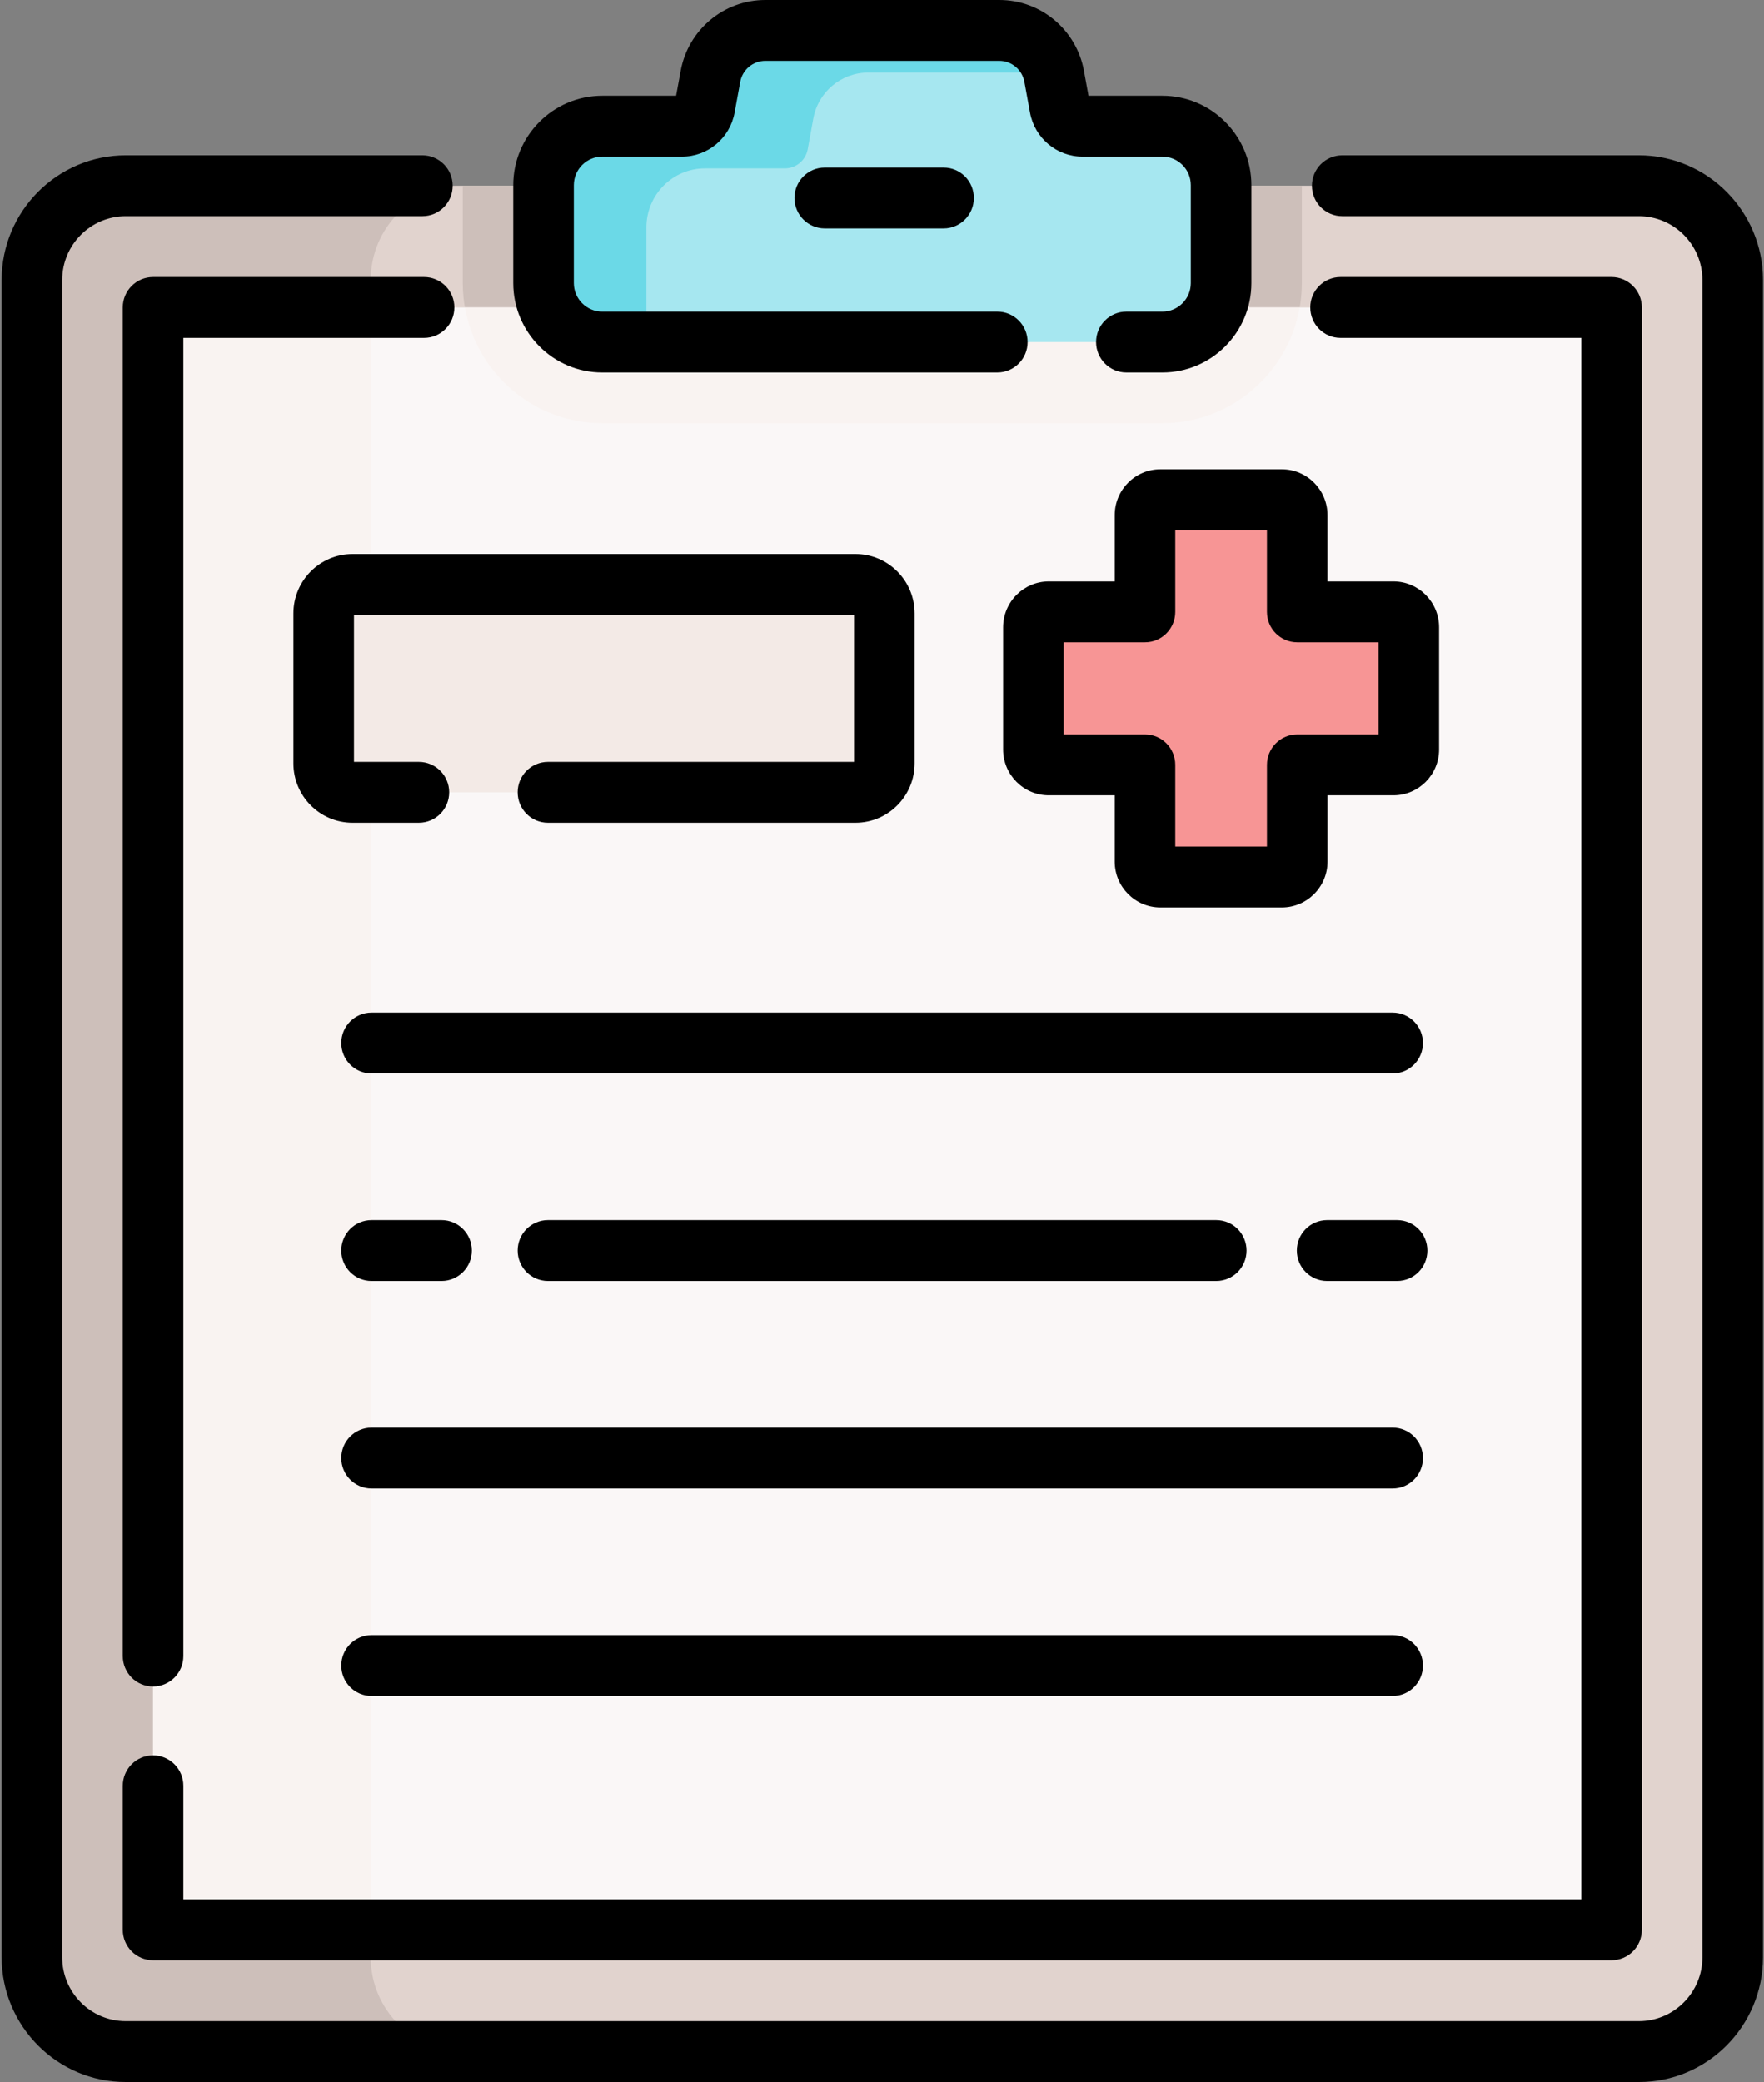
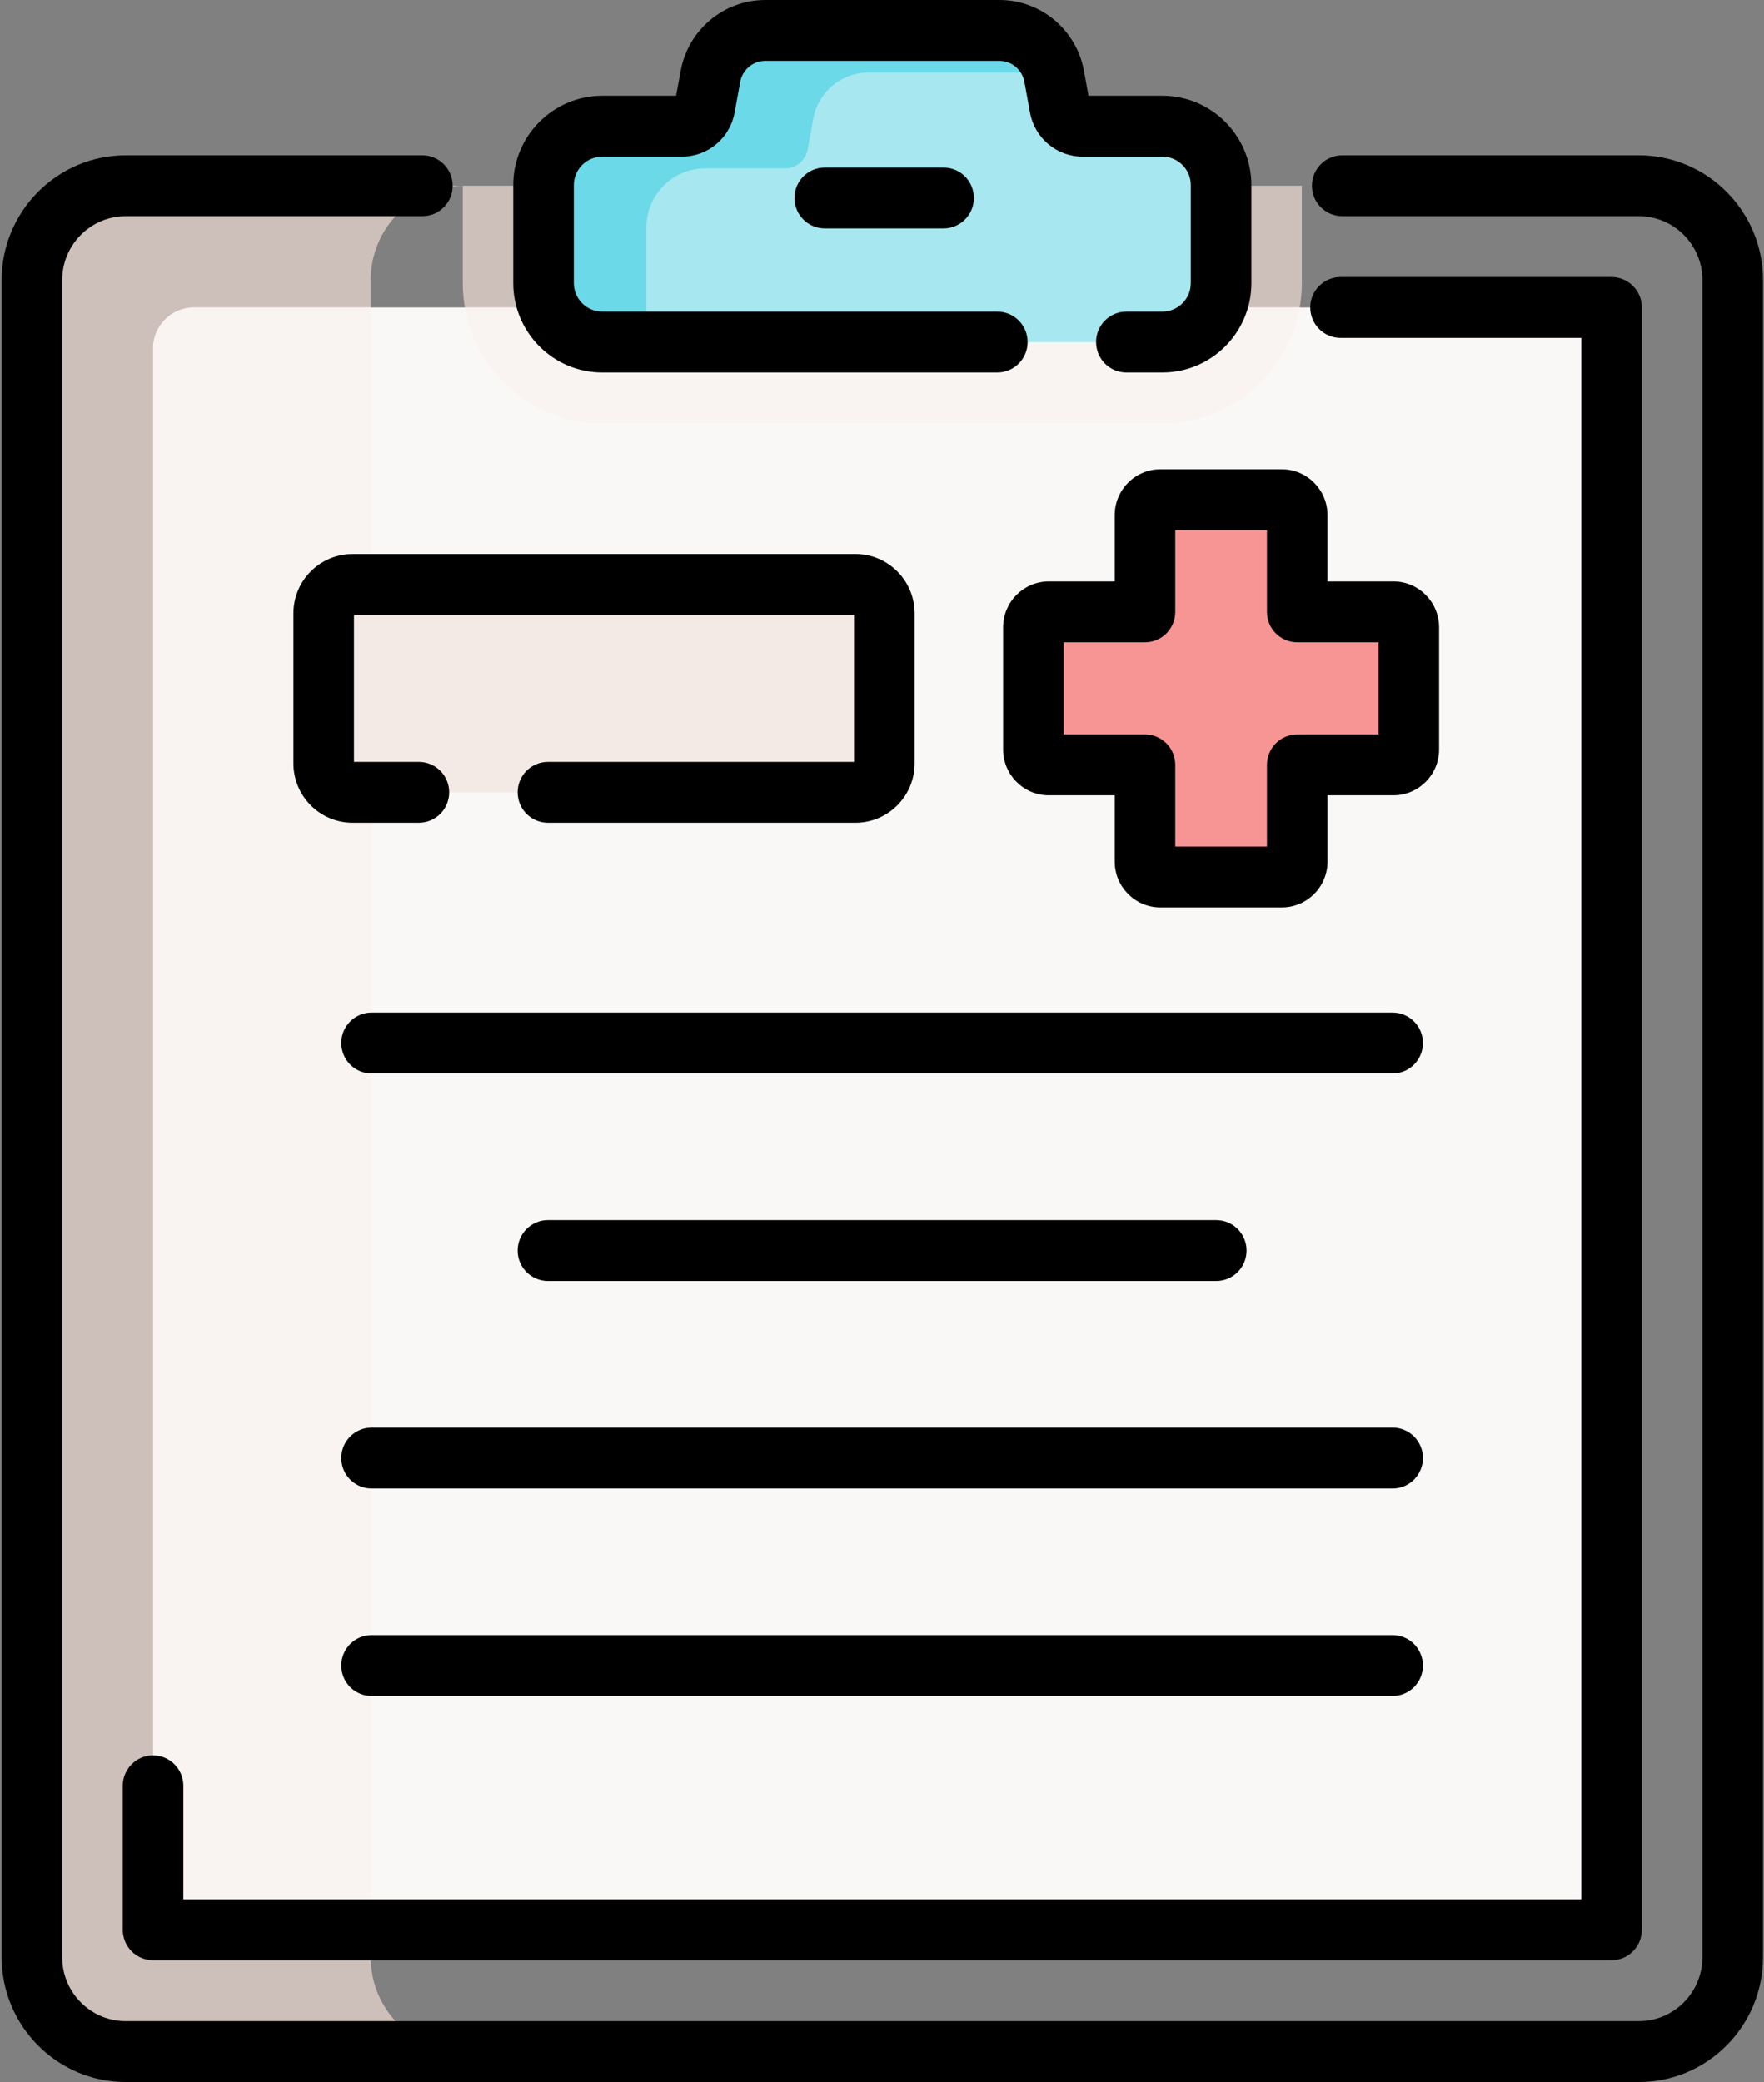
<svg xmlns="http://www.w3.org/2000/svg" width="50px" height="59px" viewBox="0 0 50 59" version="1.1">
  <rect x="0" y="0" width="50" height="59" fill="#808080" stroke="none" />
  <title>Doctor De-Duplication</title>
  <g id="Page-1" stroke="none" stroke-width="1" fill="none" fill-rule="evenodd">
    <g id="Healthcare-Copy" transform="translate(-1412, -1242)" fill-rule="nonzero">
      <g id="Doctor-De-Duplication" transform="translate(1412, 1242)">
        <g id="Group" transform="translate(0.801, 0.805)">
-           <path d="M45.652,4.458 C47.121,4.458 48.312,5.654 48.312,7.13 L48.312,54.66 C48.312,56.136 47.121,57.332 45.652,57.332 L2.763,57.332 C1.295,57.332 0.104,56.136 0.104,54.66 L0.104,7.13 C0.104,5.655 1.294,4.458 2.763,4.458 L45.652,4.458 L45.652,4.458 Z" id="Path" fill="#E1D3CE" />
          <path d="M12.366,57.333 C10.897,57.333 9.707,56.136 9.707,54.66 L9.707,7.13 C9.707,5.655 10.897,4.458 12.365,4.458 L2.763,4.458 C1.295,4.458 0.104,5.654 0.104,7.13 L0.104,54.66 C0.104,56.136 1.294,57.333 2.763,57.333 L45.652,57.333 L45.653,57.333 L12.366,57.333 L12.366,57.333 Z" id="Path" fill="#CDBFBA" />
          <path d="M12.316,4.458 L12.316,7.218 C12.316,9.407 14.089,11.188 16.268,11.188 L32.148,11.188 C34.327,11.188 36.099,9.407 36.099,7.218 L36.099,4.458 L12.316,4.458 Z" id="Path" fill="#CDBFBA" />
-           <path d="M44.878,9.076 L44.878,52.715 C44.878,53.36 44.358,53.883 43.716,53.883 L4.699,53.883 C4.057,53.883 3.537,53.36 3.537,52.715 L3.537,9.076 C3.537,8.431 4.057,7.908 4.699,7.908 L43.716,7.908 C44.358,7.908 44.878,8.431 44.878,9.076 Z" id="Path" fill="#FAF7F7" />
+           <path d="M44.878,9.076 L44.878,52.715 C44.878,53.36 44.358,53.883 43.716,53.883 L4.699,53.883 L3.537,9.076 C3.537,8.431 4.057,7.908 4.699,7.908 L43.716,7.908 C44.358,7.908 44.878,8.431 44.878,9.076 Z" id="Path" fill="#FAF7F7" />
          <path d="M4.699,53.882 L9.707,53.882 L9.707,7.908 L4.699,7.908 C4.057,7.908 3.537,8.431 3.537,9.076 L3.537,52.715 C3.537,53.36 4.058,53.882 4.699,53.882 Z" id="Path" fill="#F9F3F1" />
          <path d="M12.377,7.908 C12.704,9.769 14.323,11.188 16.268,11.188 L32.148,11.188 C34.092,11.188 35.712,9.769 36.038,7.908 L12.377,7.908 Z" id="Path" fill="#F9F3F1" />
          <path d="M32.148,2.771 L29.884,2.771 C29.568,2.771 29.296,2.544 29.239,2.231 L29.079,1.358 C28.941,0.605 28.287,0.057 27.524,0.057 L20.891,0.057 C20.129,0.057 19.475,0.605 19.337,1.358 L19.177,2.231 C19.12,2.544 18.848,2.771 18.531,2.771 L16.268,2.771 C15.349,2.771 14.605,3.519 14.605,4.442 L14.605,7.218 C14.605,8.14 15.349,8.888 16.268,8.888 L32.148,8.888 C33.066,8.888 33.81,8.14 33.81,7.218 L33.81,4.442 C33.81,3.519 33.066,2.771 32.148,2.771 L32.148,2.771 Z" id="Path" fill="#A6E7F0" />
          <path d="M17.521,8.412 L17.521,5.637 C17.521,4.714 18.265,3.966 19.183,3.966 L21.447,3.966 C21.764,3.966 22.035,3.739 22.093,3.426 L22.252,2.553 C22.391,1.799 23.045,1.252 23.807,1.252 L29.055,1.253 C28.878,0.555 28.25,0.057 27.524,0.057 L20.891,0.057 C20.129,0.057 19.475,0.605 19.337,1.358 L19.177,2.231 C19.12,2.544 18.848,2.771 18.531,2.771 L16.268,2.771 C15.349,2.771 14.605,3.519 14.605,4.442 L14.605,7.218 C14.605,8.14 15.349,8.888 16.268,8.888 L17.59,8.888 C17.545,8.737 17.521,8.578 17.521,8.412 Z" id="Path" fill="#6BD9E7" />
          <path d="M38.695,16.535 L35.968,16.535 L35.968,13.794 C35.968,13.553 35.773,13.357 35.533,13.357 L32.088,13.357 C31.848,13.357 31.653,13.553 31.653,13.794 L31.653,16.535 L28.925,16.535 C28.685,16.535 28.49,16.73 28.49,16.972 L28.49,20.434 C28.49,20.675 28.685,20.871 28.925,20.871 L31.653,20.871 L31.653,23.611 C31.653,23.853 31.848,24.048 32.088,24.048 L35.533,24.048 C35.773,24.048 35.968,23.853 35.968,23.611 L35.968,20.871 L38.695,20.871 C38.936,20.871 39.13,20.675 39.13,20.434 L39.13,16.972 C39.13,16.73 38.936,16.535 38.695,16.535 Z" id="Path" fill="#F79595" />
          <path d="M9.192,21.648 L23.448,21.648 C23.899,21.648 24.265,21.28 24.265,20.827 L24.265,16.578 C24.265,16.125 23.899,15.757 23.448,15.757 L9.192,15.757 C8.74,15.757 8.375,16.125 8.375,16.578 L8.375,20.827 C8.375,21.28 8.74,21.648 9.192,21.648 Z" id="Path" fill="#F3EAE6" />
        </g>
        <g id="Group" fill="#000000">
          <path d="M46.453,4.401 L38.045,4.401 C37.571,4.401 37.186,4.787 37.186,5.263 C37.186,5.739 37.571,6.126 38.045,6.126 L46.453,6.126 C47.446,6.126 48.254,6.937 48.254,7.935 L48.254,55.465 C48.254,56.463 47.446,57.275 46.453,57.275 L3.564,57.275 C2.571,57.275 1.763,56.463 1.763,55.465 L1.763,7.935 C1.763,6.937 2.571,6.126 3.564,6.126 L11.973,6.126 C12.447,6.126 12.831,5.739 12.831,5.263 C12.831,4.787 12.447,4.401 11.973,4.401 L3.564,4.401 C1.625,4.401 0.047,5.986 0.047,7.935 L0.047,55.465 C0.047,57.414 1.625,59 3.564,59 L46.453,59 C48.393,59 49.971,57.414 49.971,55.465 L49.971,7.935 C49.971,5.986 48.393,4.401 46.453,4.401 Z" id="Path" />
          <path d="M4.338,49.742 C3.864,49.742 3.48,50.129 3.48,50.605 L3.48,54.687 C3.48,55.164 3.864,55.55 4.338,55.55 L45.679,55.55 C46.153,55.55 46.538,55.164 46.538,54.687 L46.538,8.713 C46.538,8.237 46.153,7.851 45.679,7.851 L37.997,7.851 C37.523,7.851 37.139,8.237 37.139,8.713 C37.139,9.189 37.523,9.576 37.997,9.576 L44.821,9.576 L44.821,53.825 L5.197,53.825 L5.197,50.605 C5.197,50.129 4.813,49.742 4.338,49.742 Z" id="Path" />
-           <path d="M12.02,7.851 L4.338,7.851 C3.864,7.851 3.48,8.237 3.48,8.713 L3.48,46.929 C3.48,47.406 3.864,47.792 4.338,47.792 C4.812,47.792 5.197,47.406 5.197,46.929 L5.197,9.576 L12.02,9.576 C12.494,9.576 12.879,9.189 12.879,8.713 C12.879,8.237 12.494,7.851 12.02,7.851 Z" id="Path" />
          <path d="M17.069,10.556 L28.269,10.556 C28.743,10.556 29.127,10.17 29.127,9.693 C29.127,9.217 28.743,8.831 28.269,8.831 L17.069,8.831 C16.626,8.831 16.265,8.468 16.265,8.023 L16.265,5.247 C16.265,4.801 16.625,4.439 17.069,4.439 L19.332,4.439 C20.063,4.439 20.69,3.914 20.822,3.192 L20.982,2.32 C21.045,1.975 21.344,1.725 21.692,1.725 L28.325,1.725 C28.674,1.725 28.972,1.975 29.036,2.32 L29.195,3.192 C29.328,3.914 29.954,4.439 30.685,4.439 L32.949,4.439 C33.392,4.439 33.753,4.801 33.753,5.247 L33.753,8.023 C33.753,8.468 33.392,8.831 32.949,8.831 L31.926,8.831 C31.452,8.831 31.068,9.217 31.068,9.693 C31.068,10.17 31.452,10.556 31.926,10.556 L32.949,10.556 C34.339,10.556 35.47,9.419 35.47,8.023 L35.47,5.247 C35.47,3.85 34.339,2.714 32.949,2.714 L30.853,2.714 L30.724,2.007 C30.511,0.844 29.502,0 28.325,0 L21.693,0 C20.516,0 19.507,0.844 19.294,2.007 L19.164,2.714 L17.069,2.714 C15.679,2.714 14.548,3.85 14.548,5.247 L14.548,8.023 C14.548,9.419 15.679,10.556 17.069,10.556 Z" id="Path" />
          <path d="M23.377,4.748 C22.903,4.748 22.519,5.134 22.519,5.61 C22.519,6.086 22.903,6.473 23.377,6.473 L26.746,6.473 C27.22,6.473 27.604,6.086 27.604,5.61 C27.604,5.134 27.22,4.748 26.746,4.748 L23.377,4.748 Z" id="Path" />
          <path d="M31.596,14.599 L31.596,16.477 L29.727,16.477 C29.014,16.477 28.433,17.06 28.433,17.777 L28.433,21.239 C28.433,21.955 29.013,22.538 29.727,22.538 L31.596,22.538 L31.596,24.416 C31.596,25.133 32.176,25.716 32.889,25.716 L36.334,25.716 C37.047,25.716 37.628,25.133 37.628,24.416 L37.628,22.538 L39.497,22.538 C40.21,22.538 40.79,21.955 40.79,21.239 L40.79,17.777 C40.79,17.06 40.21,16.477 39.497,16.477 L37.627,16.477 L37.627,14.599 C37.627,13.882 37.047,13.299 36.334,13.299 L32.889,13.299 C32.176,13.299 31.596,13.882 31.596,14.599 L31.596,14.599 Z M33.312,17.34 L33.312,15.024 L35.911,15.024 L35.911,17.34 C35.911,17.816 36.295,18.202 36.769,18.202 L39.073,18.202 L39.073,20.813 L36.769,20.813 C36.295,20.813 35.911,21.199 35.911,21.676 L35.911,23.991 L33.312,23.991 L33.312,21.676 C33.312,21.199 32.928,20.813 32.454,20.813 L30.15,20.813 L30.15,18.202 L32.454,18.202 C32.928,18.202 33.312,17.816 33.312,17.34 L33.312,17.34 Z" id="Shape" />
          <path d="M24.249,15.7 L9.993,15.7 C9.069,15.7 8.317,16.455 8.317,17.383 L8.317,21.632 C8.317,22.56 9.069,23.316 9.993,23.316 L11.873,23.316 C12.347,23.316 12.732,22.93 12.732,22.453 C12.732,21.977 12.347,21.591 11.873,21.591 L10.034,21.591 L10.034,17.425 L24.208,17.425 L24.208,21.591 L15.531,21.591 C15.057,21.591 14.673,21.977 14.673,22.453 C14.673,22.93 15.057,23.316 15.531,23.316 L24.249,23.316 C25.173,23.316 25.925,22.56 25.925,21.632 L25.925,17.383 C25.925,16.455 25.173,15.7 24.249,15.7 L24.249,15.7 Z" id="Path" />
          <path d="M39.474,28.695 L10.532,28.695 C10.058,28.695 9.674,29.081 9.674,29.557 C9.674,30.034 10.058,30.42 10.532,30.42 L39.474,30.42 C39.948,30.42 40.332,30.034 40.332,29.557 C40.332,29.081 39.948,28.695 39.474,28.695 L39.474,28.695 Z" id="Path" />
          <path d="M34.474,36.3 C34.949,36.3 35.333,35.914 35.333,35.438 C35.333,34.961 34.949,34.575 34.474,34.575 L15.531,34.575 C15.057,34.575 14.673,34.961 14.673,35.438 C14.673,35.914 15.057,36.3 15.531,36.3 L34.474,36.3 Z" id="Path" />
          <path d="M39.474,40.456 L10.532,40.456 C10.058,40.456 9.674,40.842 9.674,41.318 C9.674,41.795 10.058,42.181 10.532,42.181 L39.474,42.181 C39.948,42.181 40.332,41.795 40.332,41.318 C40.332,40.842 39.948,40.456 39.474,40.456 Z" id="Path" />
          <path d="M39.474,46.336 L10.532,46.336 C10.058,46.336 9.674,46.722 9.674,47.199 C9.674,47.675 10.058,48.061 10.532,48.061 L39.474,48.061 C39.948,48.061 40.332,47.675 40.332,47.199 C40.332,46.722 39.948,46.336 39.474,46.336 Z" id="Path" />
-           <path d="M10.532,36.3 L12.516,36.3 C12.99,36.3 13.375,35.914 13.375,35.438 C13.375,34.961 12.99,34.575 12.516,34.575 L10.532,34.575 C10.058,34.575 9.674,34.961 9.674,35.438 C9.674,35.914 10.058,36.3 10.532,36.3 L10.532,36.3 Z" id="Path" />
-           <path d="M39.6,34.575 L37.616,34.575 C37.142,34.575 36.758,34.961 36.758,35.438 C36.758,35.914 37.142,36.3 37.616,36.3 L39.6,36.3 C40.074,36.3 40.458,35.914 40.458,35.438 C40.458,34.961 40.074,34.575 39.6,34.575 Z" id="Path" />
        </g>
      </g>
    </g>
  </g>
</svg>